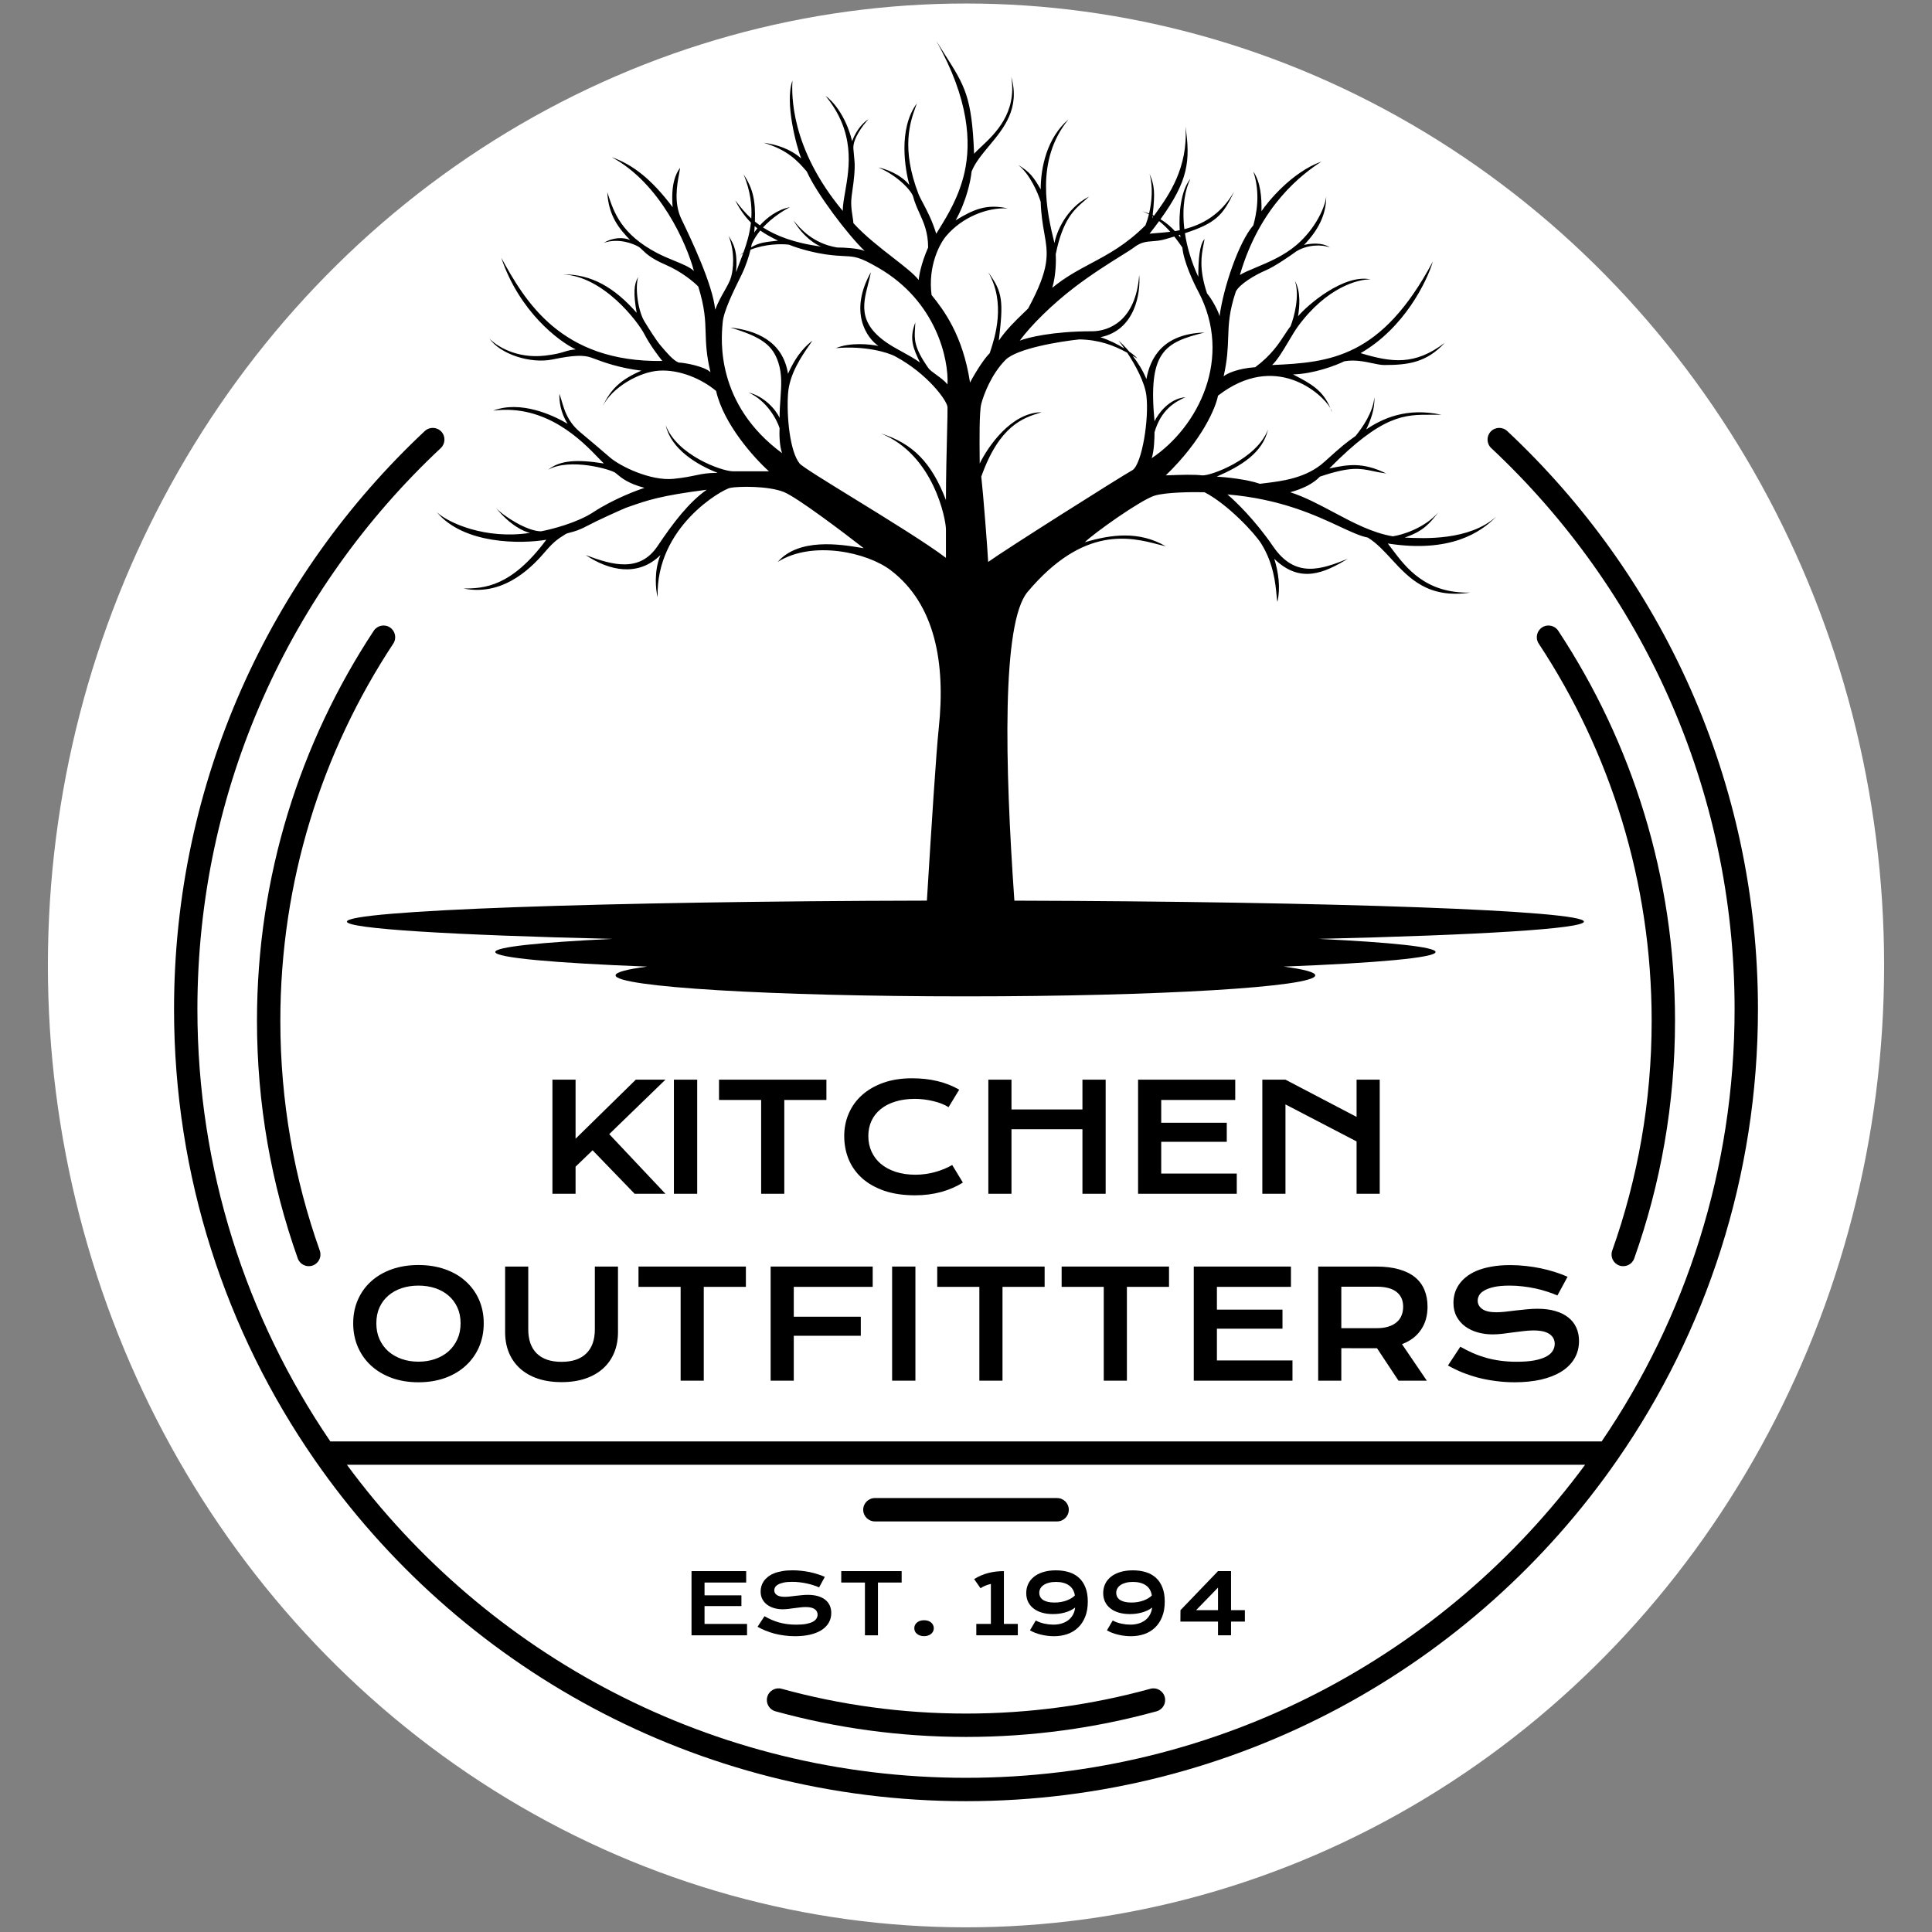
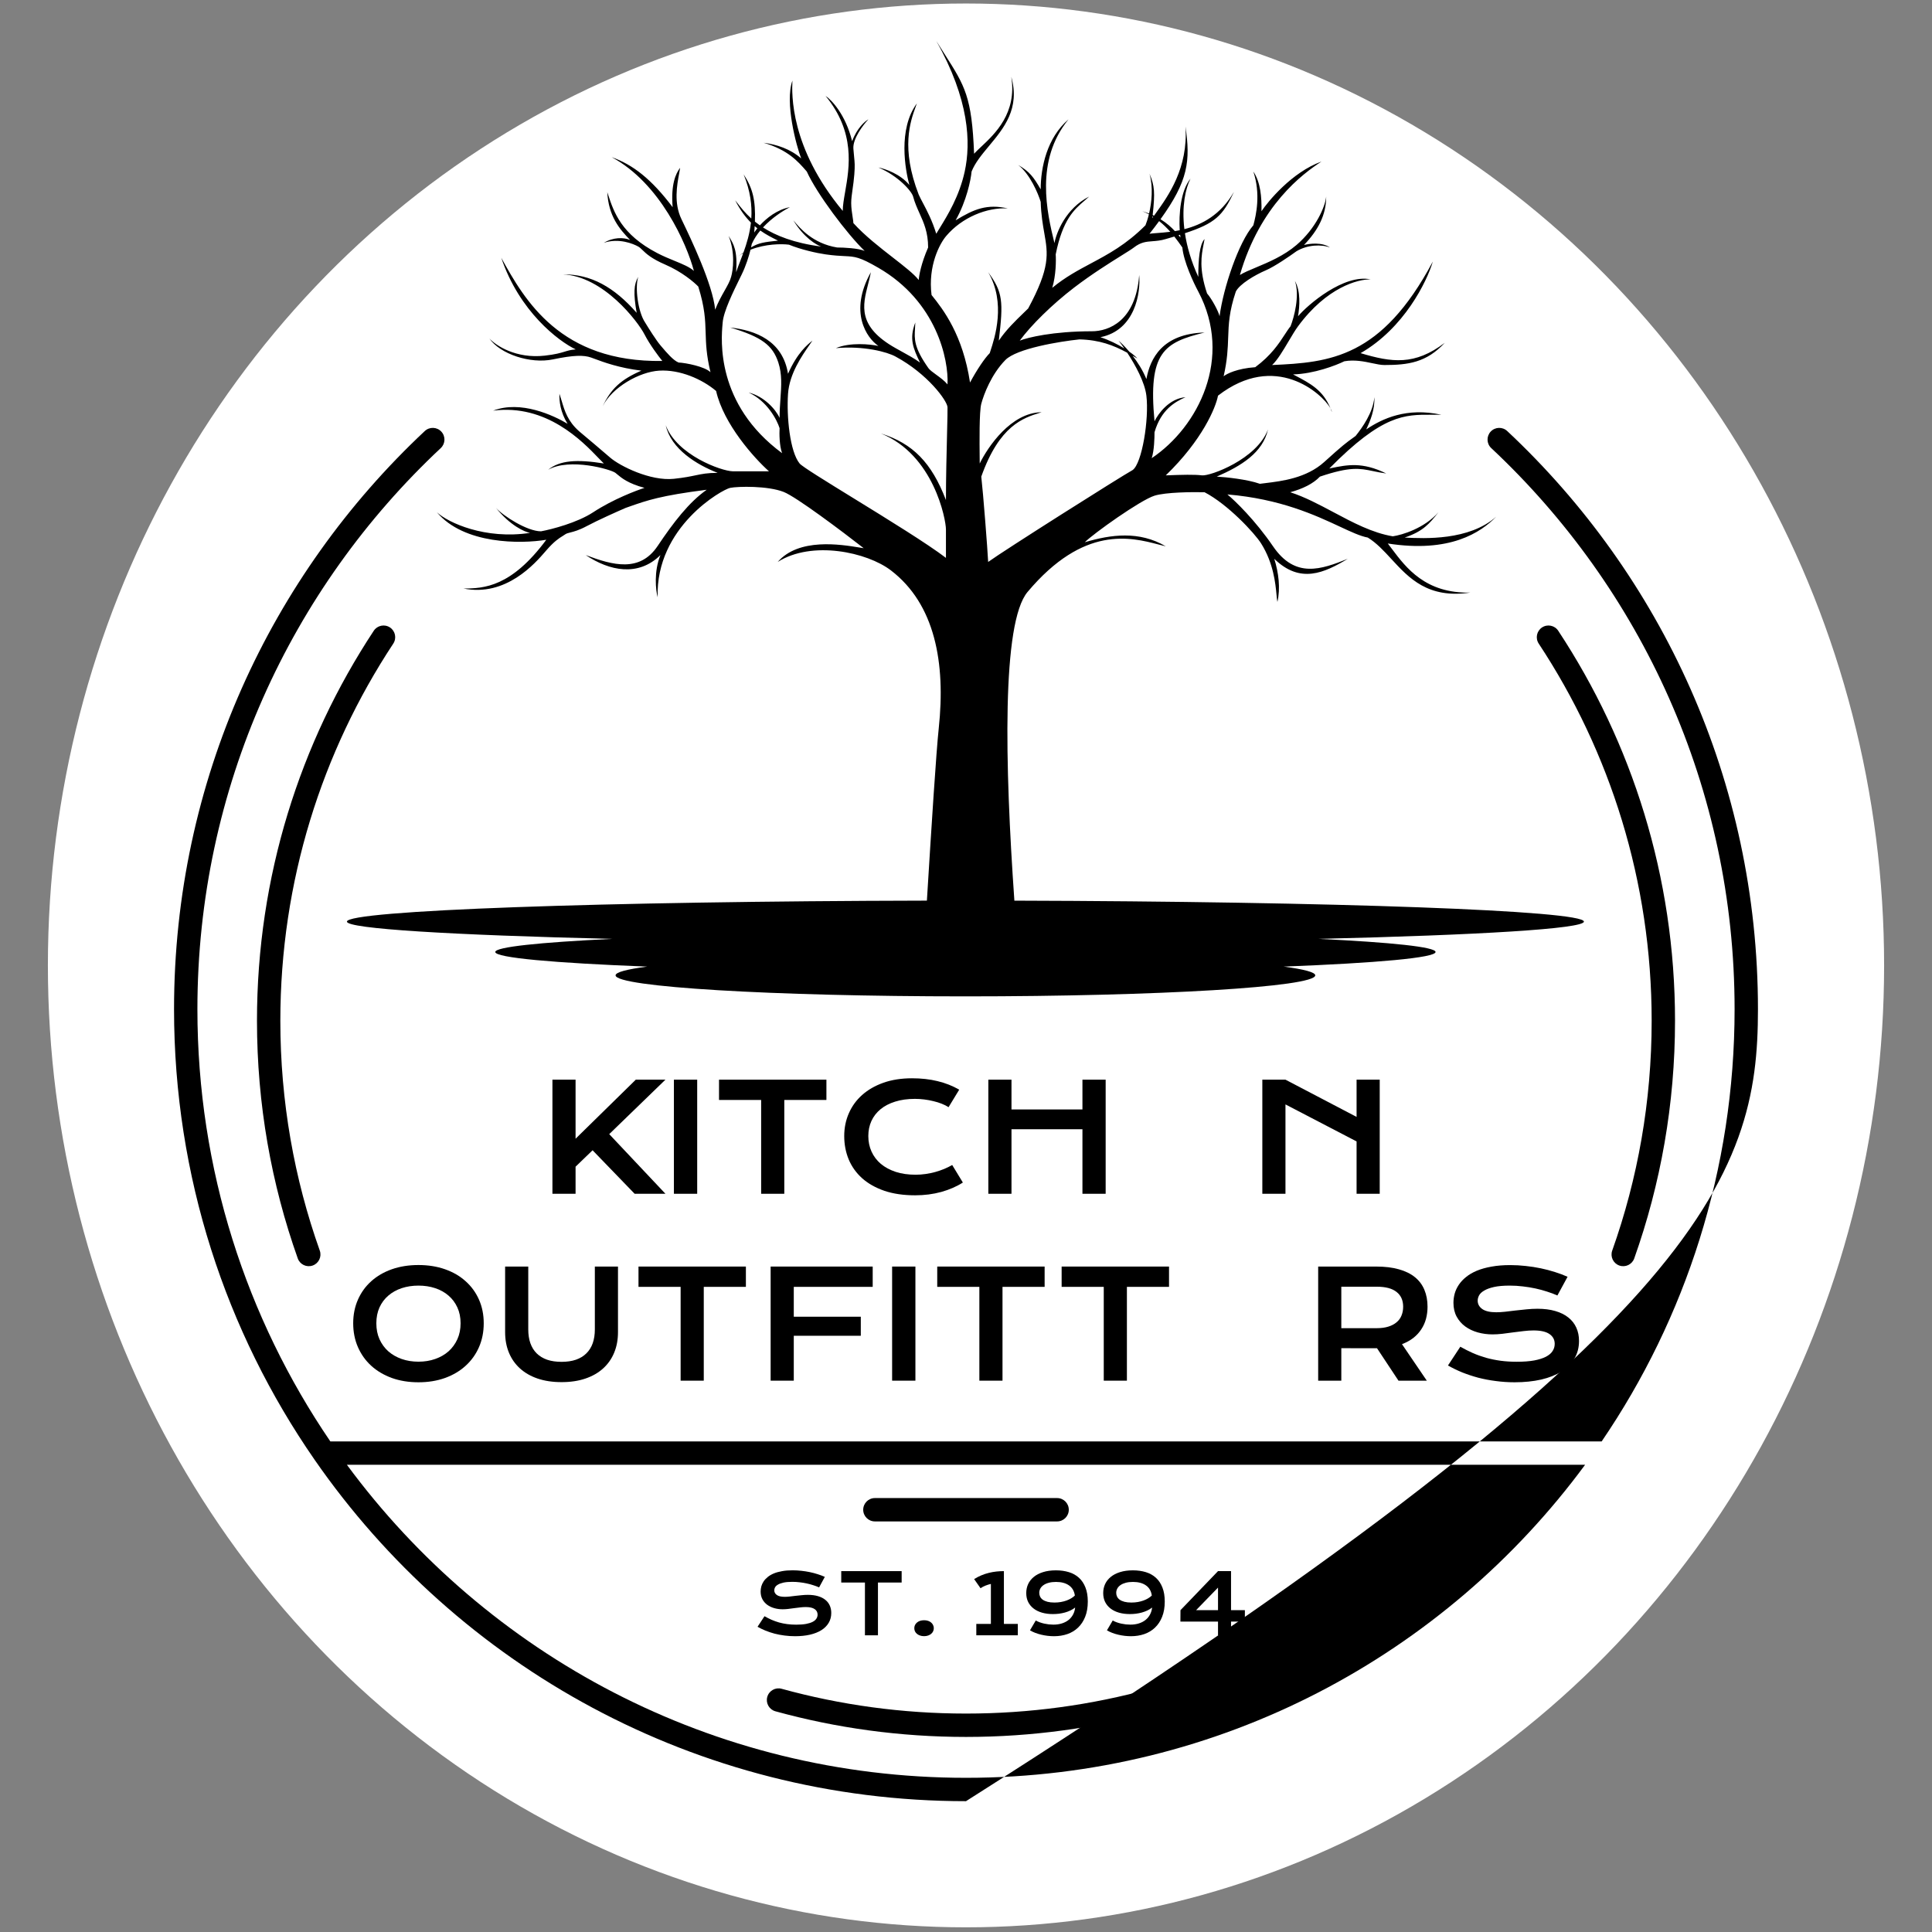
<svg xmlns="http://www.w3.org/2000/svg" fill="none" viewBox="0 0 1654 1654" height="1654" width="1654">
  <rect x="0" y="0" width="1654" height="1654" fill="#808080" stroke="none" />
  <ellipse fill="white" ry="823.5" rx="786" cy="826.5" cx="827" />
  <path fill="black" d="M868.419 771.056C1141.26 771.782 1356 779.539 1356 789C1356 795.12 1266.16 800.526 1128.86 803.779C1191.2 806.773 1229 810.7 1229 815C1229 819.951 1178.9 824.407 1098.95 827.514C1116.32 829.793 1126 832.329 1126 835C1126 844.941 991.909 853 826.5 853C661.091 853 527 844.941 527 835C527 832.329 536.682 829.793 554.053 827.514C474.1 824.407 424 819.951 424 815C424 810.7 461.803 806.773 524.138 803.779C386.843 800.526 297 795.12 297 789C297 779.435 516.448 771.613 793.521 771.034C797.589 704.864 801.503 643.759 803.672 623.446C809.653 567.422 800.461 517.21 762.714 488.31C742.368 472.732 695.259 462.441 665.801 481.085C683.931 460.271 719.766 466.121 735.568 468.7C737.035 468.94 738.33 469.151 739.421 469.31C721.128 455.038 681.81 425.424 670.888 421.143C657.234 415.791 631.802 416.326 625.109 417.664C618.419 419.001 561.277 450.903 563.001 511.323C561.395 505.168 559.63 489.326 565.413 475.197C546.405 493.929 521.776 488.845 501.43 475.197C524.72 484.028 547.739 490.183 563.001 467.437C576.646 447.1 589.827 429.973 605.033 419.27C565.57 424.294 553.956 428.376 538.726 433.728C537.734 434.076 536.727 434.43 535.697 434.79C528.468 437.912 511.71 445.387 502.501 450.311C495.545 454.03 491.228 455.111 488.251 455.856C486.301 456.344 484.926 456.689 483.761 457.536C483.148 457.981 482.465 458.404 481.692 458.883L481.689 458.884C478.746 460.706 474.48 463.345 467.698 471.183L467.137 471.834C458.069 482.338 433.185 511.166 396.755 503.83C414.424 503.83 437.715 502.492 467.698 462.085C446.103 465.742 397.13 466.153 374 438.536C383.638 447.522 415.495 462.085 453.777 456.198C449.137 455.395 436.805 449.99 424.597 434.79C430.825 441.748 451.368 454.86 463.147 454.86C472.339 453.165 494.148 447.528 507.855 438.536C524.988 427.297 545.066 419.804 551.759 417.664C537.76 413.932 532.098 409.184 528.393 406.077L528.39 406.075C527.845 405.618 527.343 405.197 526.862 404.819C523.114 401.876 487.777 391.707 469.305 402.143C479.21 394.115 493.666 393.045 516.957 396.791C515.741 395.637 514.242 394.075 512.465 392.224C498.59 377.768 467.752 345.637 422.188 351.567C445.746 342.469 473.856 355.581 485.903 362.807C479.745 352.905 478.674 343.272 478.942 337.117C479.645 339.176 480.255 341.217 480.86 343.243C483.479 352.015 486.022 360.534 495.808 369.229C501.876 374.313 515.672 385.927 522.311 391.707C530.61 398.932 556.846 412.044 576.924 409.904C585.781 408.959 591.044 407.859 595.515 406.923C601.18 405.739 605.576 404.819 614.403 404.819C596.467 397.862 574.514 384.482 569.963 364.145C579.601 389.566 617.348 403.214 627.253 403.481H658.308C645.904 392.421 619.49 363.181 613.065 334.709C601.018 324.54 582.01 316.245 564.341 317.315C547.338 318.345 524.136 331.519 515.971 347.773C523.003 332.964 531.362 325.016 549.082 317.315C530.03 315.021 516.488 309.972 509.133 307.229C507.911 306.773 506.858 306.381 505.981 306.076C499.823 303.935 491.257 303.935 473.32 307.681C454.045 311.707 428.077 303.132 418.975 289.752C424.508 295.818 441.731 307.253 466.36 304.47C475.668 303.419 479.839 302.142 483.328 301.074C486.161 300.207 488.544 299.478 492.863 299.118C478.05 292.072 444.568 266.525 429.148 220.712C449.226 257.106 479.745 310.357 567.019 309.019C563.806 305.095 556.257 295.051 551.759 286.274C546.137 275.302 516.689 236.501 481.887 234.895C505.981 234.627 525.791 245.866 545.066 267.809C542.122 251.218 542.657 243.191 546.405 237.036C543.451 245.866 546.137 267.007 552.295 276.105C555.15 280.833 561.771 291.358 565.412 295.64C565.648 295.917 565.888 296.2 566.132 296.488L566.214 296.584C570.668 301.836 576.398 308.592 580.939 310.357C587.097 310.625 603.427 313.836 608.246 318.653C604.683 303.794 604.39 294.175 604.107 284.884C603.774 273.93 603.454 263.43 597.805 245.331C594.236 241.585 583.617 232.594 569.696 226.599C557.54 221.365 553.092 217.045 550.055 214.095C548.744 212.823 547.696 211.805 546.405 211.079C542.122 208.67 529.807 203.586 516.957 207.868C524.988 203.051 533.823 203.051 539.445 205.459C530.342 196.093 520.973 185.122 519.902 164.517C520.127 165.193 520.353 165.878 520.582 166.573L520.59 166.599C525.523 181.565 531.796 200.596 562.735 216.699C567.781 219.325 572.853 221.402 577.505 223.308C584.453 226.155 590.465 228.618 594.057 231.952C587.9 208.76 565.198 156.81 523.65 134.546C541.854 140.969 557.649 153.278 575.853 177.362C574.247 157.827 578.53 148.461 582.278 143.645C582.073 145.04 581.772 146.656 581.437 148.45L581.437 148.452L581.436 148.455L581.436 148.456C579.589 158.362 576.728 173.713 583.349 187.53C583.531 187.911 583.725 188.315 583.929 188.739L584.089 189.073C591.234 203.956 610.196 243.454 612.262 265.134C614.7 258.77 617.672 253.517 620.264 248.936C622.795 244.463 624.962 240.632 625.915 237.036C627.61 231.327 629.556 216.324 623.773 201.981L623.953 202.273C628.153 209.091 631.518 214.553 630.198 233.022C631.195 230.073 632.382 226.987 633.629 223.745L633.629 223.743L633.631 223.738L633.635 223.73L633.636 223.727C634.498 221.484 635.39 219.166 636.267 216.767C634.732 217.632 633.239 218.588 631.804 219.642C633.52 218.348 635.066 217.197 636.484 216.169C639.253 208.527 641.842 200.066 642.882 190.581C638.18 185.868 633.583 179.748 629.395 171.475C630.042 172.268 630.723 173.137 631.454 174.069C634.311 177.715 637.922 182.322 643.189 187.08C643.924 175.948 642.417 163.444 636.623 149.264C644.479 161.274 646.951 171.49 646.275 189.72C647.601 190.794 649.019 191.868 650.539 192.933C656.206 186.743 665.326 179.389 676.244 177.362C670.36 180.391 660.915 186.388 653.205 194.72C664.071 201.696 679.681 208.042 703.015 211.079C699.178 209.83 688.184 203.586 679.189 188.601L679.343 188.786C684.753 195.276 695.72 208.436 716.668 211.882C722.29 211.882 734.872 212.471 740.227 214.825C725.235 200.375 699.267 165.855 690.7 146.856L690.312 146.409C683.162 138.198 674.528 128.282 653.756 122.237C664.733 123.575 676.78 127.589 685.882 135.617C681.866 125.18 671.693 87.984 678.386 68.985C677.85 80.224 676.244 126.251 721.487 180.573C721.487 176.005 722.444 170.508 723.531 164.265C727.219 143.08 732.403 113.307 706.763 82.097C712.028 85.576 723.95 98.207 729.518 120.899C733.587 109.767 740.494 103.773 743.439 102.167C738.888 106.984 729.947 118.758 730.589 127.321C730.814 130.313 731.038 132.532 731.228 134.403L731.228 134.406C731.716 139.227 731.971 141.746 731.392 149.264C731.024 154.049 730.431 158.215 729.896 161.969L729.896 161.97C729.265 166.403 728.715 170.261 728.715 173.883C728.715 177.981 729.418 182.481 729.963 185.967C730.308 188.173 730.589 189.972 730.589 191.009C740.379 201.802 753.266 211.822 764.461 220.526C774.084 228.007 782.457 234.517 786.54 239.712C786.719 236.144 788.575 225.583 794.572 211.882C794.572 198.935 790.895 190.776 787.208 182.593C785.179 178.091 783.147 173.581 781.722 168.263C780.503 163.714 769.139 150.656 752.006 143.377C757.628 144.447 770.799 148.943 778.509 158.362C775.029 145.518 768.604 110.73 784.934 88.519C784.639 89.367 784.314 90.264 783.97 91.216C779.306 104.09 771.085 126.789 786.54 166.658C787.479 168.769 788.738 171.155 790.17 173.868L790.174 173.876C793.642 180.446 798.123 188.937 801.532 200.108C802.412 198.616 803.429 196.966 804.541 195.161L804.543 195.158C811.211 184.336 821.305 167.954 825.894 146.856C831.248 122.237 829.909 85.308 801.532 35C804.119 39.149 806.506 42.892 808.709 46.347C826.115 73.642 832.024 82.908 833.925 131.603C835.514 129.838 837.605 127.877 839.963 125.665C851.907 114.463 870.701 96.837 865.782 65.774C873.386 92.917 859.443 109.659 846.721 124.937C840.629 132.252 834.817 139.231 831.783 146.856C831.159 153.813 827.554 171.903 818.13 188.601C833.925 178.967 844.901 174.418 862.838 178.432C844.854 177.362 823.484 186.192 810.099 201.981C804.566 208.397 794.304 227.494 797.516 252.557C807.689 265.134 824.287 286.809 830.445 327.484C836.334 316.512 843.027 306.611 847.31 302.33C847.49 301.756 847.714 301.075 847.97 300.294L847.973 300.284L847.974 300.282C851.549 289.393 861.453 259.229 845.972 233.022C858.554 250.148 859.09 257.909 855.074 291.626C861.332 282.351 869.504 274.466 875.943 268.253L875.944 268.252C877.493 266.758 878.941 265.36 880.239 264.063C899.171 228.891 897.175 217.505 894.021 199.512C892.76 192.317 891.314 184.065 890.947 172.813C888.716 165.498 881.738 148.943 871.672 141.236C881.31 146.856 884.79 151.405 890.947 162.109C890.947 143.377 896.301 117.955 914.773 102.167C885.861 137.49 896.301 181.911 902.726 208.135C904.333 199.037 912.525 178.325 932.442 168.263C931.126 169.504 929.751 170.687 928.341 171.899C919.718 179.319 909.78 187.869 903.797 217.769C904.154 222.853 904.065 235.698 900.852 246.402C911.969 237.237 922.89 231.408 934.013 225.469C948.873 217.537 964.095 209.411 980.63 192.882C981.545 190.635 982.627 187.367 983.581 183.444C981.784 182.475 979.908 181.599 977.953 180.841C979.999 181.44 981.923 182.102 983.732 182.81C985.95 173.387 987.368 160.423 984.11 148.729C988.47 158.983 988.899 164.816 986.809 184.107C987.206 184.287 987.596 184.468 987.98 184.652C988.51 183.909 989.064 183.137 989.639 182.337L989.641 182.335C1000.1 167.773 1017.31 143.824 1014.9 108.322C1019.2 137.744 1017.31 154.764 993.528 187.672C999.001 191.043 1002.93 194.724 1005.84 197.857C1007.19 197.636 1008.57 197.385 1009.97 197.097C1009.1 183.63 1010.73 163.058 1019.18 153.01C1014.88 161.44 1011.6 176.608 1013.95 196.182C1028.69 192.437 1044.98 184.137 1056.39 164.25C1046.91 184.787 1040.09 191.239 1014.42 199.659C1016.12 210.914 1019.66 223.51 1025.87 237.036C1025.87 222.051 1026.94 209.206 1031.23 204.657C1030.99 206.158 1030.69 207.688 1030.37 209.286C1028.56 218.514 1026.29 230.006 1033.37 251.219C1037.38 255.768 1043.27 266.739 1044.08 270.753C1047.29 246.402 1060.41 207.333 1072.99 192.882C1075.4 184.052 1079.41 166.123 1072.99 146.856C1079.15 155.954 1080.22 168.799 1079.95 180.841C1085.3 172.813 1105.92 147.391 1131.35 138.293C1115.29 148.729 1078.88 175.489 1061.48 235.43C1064.9 233.305 1069.75 231.276 1075.33 228.946C1085.9 224.527 1099.07 219.027 1109.93 209.741C1126.53 195.558 1134.56 176.827 1135.37 168.263C1135.37 184.052 1128.41 197.164 1116.36 209.741C1121 208.492 1131.94 207.172 1138.58 211.882C1131.35 209.034 1119.3 209.473 1109.93 215.093C1104.31 219.196 1091.19 228.205 1083.7 231.416C1074.33 235.43 1061.21 243.191 1058 249.613C1052.23 266.771 1051.85 277.47 1051.45 288.94C1051.13 298.222 1050.79 308.009 1047.56 322.132C1050.15 319.991 1059.18 315.442 1074.6 314.372C1088.34 304.169 1094.88 294.11 1099.82 286.516L1099.82 286.515C1101.62 283.752 1103.2 281.315 1104.85 279.316C1107.88 271.645 1112.88 253.145 1108.6 240.515C1113.68 249.613 1112.61 262.19 1111.27 270.753C1119.57 260.852 1150.63 234.36 1173.38 239.177C1162.67 238.963 1135.9 245.867 1111.27 279.316C1108.83 282.628 1106.09 287.249 1103.24 292.071L1103.24 292.074L1103.23 292.075C1098.56 299.959 1093.57 308.381 1089.05 312.498C1138.58 310.357 1182.75 306.344 1226.65 223.924C1221.57 241.139 1202.08 280.922 1164.81 302.33C1191.58 310.357 1211.13 313.034 1236.83 293.499C1221.3 310.357 1205.51 312.498 1185.16 312.498C1182.14 312.498 1178.62 311.753 1174.69 310.922C1167.84 309.47 1159.74 307.756 1150.89 309.287C1143.66 312.855 1124.76 320.098 1106.99 320.526L1108.24 321.185C1121.97 328.396 1132.55 333.954 1138.97 349.431C1131.6 336.715 1091.74 300.84 1042.74 338.723C1040.86 348.892 1029.3 376.775 998.031 406.96C1012.49 406.425 1022.39 406.157 1029.09 406.96C1035.78 407.763 1075.93 393.313 1085.57 367.623C1081.02 387.693 1062.55 398.932 1041.67 408.031C1049.43 408.477 1067.69 410.332 1078.61 414.185C1080.07 413.989 1081.64 413.798 1083.31 413.597L1083.32 413.595L1083.33 413.594C1097.53 411.873 1118.43 409.34 1133.76 395.454C1149.5 381.192 1152.36 379.131 1158.75 374.531C1159.12 374.261 1159.51 373.983 1159.91 373.693C1160.11 373.546 1160.32 373.396 1160.53 373.243C1166.15 366.285 1175.52 353.173 1176.59 340.061C1177.13 350.497 1173.11 360.398 1169.63 367.623C1183.55 358.258 1204.17 348.624 1233.88 355.046C1231.04 355.102 1228.3 355.085 1225.61 355.069C1202.53 354.927 1183.61 354.81 1138.04 401.073C1138.54 400.972 1139.03 400.871 1139.52 400.771C1153.41 397.926 1166.34 395.276 1186.77 405.355C1182.4 404.764 1178.82 404.017 1175.54 403.333C1163.96 400.915 1156.09 399.271 1130.01 408.031C1124.12 414.185 1115.29 418.467 1104.58 421.411C1117.02 425.405 1129.27 431.93 1141.6 438.495C1158.17 447.324 1174.88 456.226 1192.39 459.142C1200.42 457.982 1219.48 452.238 1231.47 438.537C1223.71 448.438 1218.36 454.86 1202.56 460.212L1202.99 460.234C1219.31 461.051 1257.65 462.971 1281 442.283C1267.61 455.931 1241.38 473.592 1188.1 465.296C1189.25 466.76 1190.42 468.322 1191.64 469.951L1191.65 469.955L1191.66 469.971L1191.66 469.978L1191.67 469.983L1191.67 469.986C1203.65 485.933 1220.43 508.28 1258.78 507.309C1222.63 512.739 1206.27 494.984 1191.18 478.604C1184.7 471.572 1178.45 464.794 1170.97 460.212C1164.56 459.015 1156.77 455.386 1146.98 450.818C1126.12 441.091 1096.13 427.107 1050.77 423.284C1057.46 428.814 1074.65 445.441 1089.86 467.705C1108.86 495.535 1131.08 487.507 1153.84 478.409C1133.76 490.451 1113.15 500.084 1090.93 478.409C1094.67 490.451 1096.28 503.563 1093.6 515.337C1093.3 513.962 1093.1 511.884 1092.85 509.258C1091.92 499.496 1090.27 482.167 1079.68 465.296C1073.99 456.23 1050.98 431.655 1031.23 421.411C1020.96 421.143 998.031 421.357 988.393 424.354C976.346 428.1 936.19 456.733 928.694 464.226C951.182 457.536 975.276 454.325 998.031 467.705C996.084 467.259 993.976 466.71 991.713 466.12C968.146 459.979 927.851 449.479 879.703 506.774C857.519 533.173 860.231 654.255 868.419 771.056ZM642.516 213.795C641.131 219.36 638.638 227.498 635.017 234.895C634.615 235.716 634.199 236.563 633.773 237.43L633.747 237.483C627.649 249.896 619.436 266.614 618.687 276.105C618.657 276.477 618.619 276.912 618.575 277.409L618.575 277.41C617.424 290.501 612.551 345.938 669.551 387.961C667.195 381.539 667.142 371.013 667.41 366.553C665.179 359.417 656.755 343.326 640.906 336.047C654.024 339.258 663.932 350.23 667.41 357.722C667.41 351.929 667.79 346.516 668.152 341.353V341.352L668.152 341.35C668.928 330.296 669.623 320.389 666.339 310.357C661.52 295.64 652.145 288.415 625.109 280.387C646.796 282.795 670.087 291.626 674.638 319.991C682.598 301.955 691.347 294.961 695.412 291.712L695.519 291.626C694.784 292.728 693.929 293.959 692.991 295.307L692.988 295.312C686.411 304.773 675.809 320.022 674.638 337.117C673.299 356.652 676.244 386.623 684.543 396.791C686.722 399.462 706.697 411.758 730.576 426.457L730.576 426.458C759.496 444.26 794.141 465.587 809.831 477.606V453.255C809.831 444.691 799.391 389.299 754.148 371.102C781.454 379.665 797.516 395.989 809.831 428.1C809.831 409.185 810.379 387.166 810.782 371.003L810.782 370.992L810.782 370.989L810.782 370.986L810.782 370.982V370.98C811.069 359.487 811.281 350.959 811.17 348.624C810.902 343.005 794.036 319.991 766.73 305.273C759.502 301.259 739.424 295.907 715.597 298.048C727.805 292.91 744.956 294.659 752.006 296.175C741.922 289.307 726.52 267.06 745.581 233.022C744.946 236.447 744.065 239.865 743.184 243.279L743.183 243.281C738.489 261.477 733.821 279.573 766.73 298.048C768.111 298.848 769.789 299.765 771.633 300.775L771.635 300.775L771.636 300.776C776.584 303.483 782.737 306.849 787.611 310.357C781.722 298.048 778.241 290.02 783.596 276.105C783.556 277.906 783.45 279.575 783.348 281.182C782.768 290.317 782.317 297.423 794.839 315.174C795.972 316.779 798.567 318.67 801.481 320.792C804.882 323.269 808.719 326.063 811.17 329.089C812.241 307.86 801.907 258.176 752.006 229.276C735.742 219.857 732.01 219.677 722.944 219.242C719.027 219.054 714.113 218.819 706.763 217.769C699.267 216.699 685.935 213.755 675.441 209.473C668.901 208.648 655.147 208.778 642.516 213.795ZM924.143 290.555C941.375 290.986 953.235 295.575 965.021 301.951C972.061 312.607 980.05 327.203 981.433 338.723C983.842 358.793 977.685 396.791 969.654 402.411C959.481 408.031 859.625 471.184 845.972 481.085C845.437 470.113 841.689 421.946 840.082 408.031C855.662 364.167 876.027 357.813 890.428 353.319L891.173 353.087C891.367 353.026 891.559 352.966 891.75 352.906C865.515 353.173 845.704 382.609 838.744 396.791C838.744 395.655 838.724 393.81 838.699 391.476L838.699 391.466C838.564 378.96 838.278 352.444 840.082 345.68C842.224 337.653 848.649 320.526 860.696 308.217C870.333 298.369 907.01 292.339 924.143 290.555ZM998.031 204.657C993.618 205.99 989.993 206.262 986.656 206.512C981.288 206.915 976.668 207.261 970.725 211.882C968.955 213.258 965.185 215.611 960.098 218.786C950.003 225.087 934.722 234.626 919.592 246.188C900.819 260.535 882.45 278.682 873.011 291.626C879.703 288.95 901.441 283.598 934.852 283.598C949.04 283.598 972.331 275.035 975.276 235.43C976.614 250.683 971.849 282.688 942.08 288.682C949.768 291.2 956.931 294.833 962.529 298.281C960.698 295.658 959.006 293.392 957.607 291.626C959.809 293.497 963.18 296.789 966.817 301.09C970.262 303.496 972.687 305.602 973.669 306.879C972.294 306.069 970.934 305.274 969.582 304.499C973.97 310.144 978.415 317.051 981.433 324.54C984.646 306.879 995.086 285.739 1031.23 284.668C996.425 293.231 982.772 301.527 988.393 360.666C991.427 354.244 1000.98 341.131 1014.9 340.061C1005.79 344.075 994.015 350.765 988.393 370.032C988.393 374.849 988.126 385.82 985.984 392.242C1025.87 365.483 1055.86 306.344 1025.87 249.613C1021.77 242.029 1013.29 223.865 1012.22 211.882C1012.02 211.593 1011.8 211.289 1011.58 210.97L1011.55 210.932C1009.97 208.678 1007.9 205.722 1005.33 202.503C1003.02 203.197 1000.59 203.912 998.031 204.657ZM990.784 199.495L990.782 199.495C988.222 199.69 985.968 199.862 984.11 200.108C987.101 196.309 989.843 192.713 992.352 189.288C995.971 192.179 999.15 195.341 1001.9 198.432C997.818 198.958 994.051 199.246 990.784 199.495ZM650.893 197.357C647.982 200.869 645.433 204.743 643.584 208.938C643.446 209.701 643.249 210.668 642.993 211.797C649.693 207.815 654.251 207.287 666.071 205.995C665.813 205.866 665.553 205.736 665.292 205.606C660.809 203.369 655.889 200.914 650.893 197.357ZM648.359 195.457C647.275 196.79 646.39 198.01 645.725 199.037C645.871 197.143 645.994 195.326 646.093 193.58C646.848 194.236 647.603 194.86 648.359 195.457ZM986.519 186.728C986.657 186.529 986.797 186.328 986.94 186.124L987.079 185.926C987.147 185.829 987.215 185.732 987.284 185.634C987.085 185.506 986.885 185.378 986.684 185.252C986.631 185.736 986.576 186.227 986.519 186.728ZM1010.61 203.319C1010.12 202.764 1009.57 202.116 1008.96 201.396C1009.41 201.255 1009.86 201.116 1010.31 200.977C1010.4 201.803 1010.5 202.586 1010.61 203.319Z" clip-rule="evenodd" fill-rule="evenodd" />
  <path fill="black" d="M1140.18 352.638C1140.18 351.928 1139.77 350.817 1138.97 349.431C1139.39 350.455 1139.8 351.523 1140.18 352.638Z" />
  <path fill="black" d="M515.083 349.694C515.377 349.041 515.673 348.401 515.971 347.773C515.652 348.409 515.355 349.05 515.083 349.694Z" />
  <path fill="black" d="M1010.62 1378.48L1042.75 1345.05H1053.9V1378.48H1065.75V1388.26H1053.9V1400H1042.75V1388.26H1010.55L1010.62 1378.48ZM1042.75 1378.48V1359.15L1023.98 1378.48H1042.75Z" clip-rule="evenodd" fill-rule="evenodd" />
  <path fill="black" d="M955.988 1388.86C954.746 1388.41 953.621 1387.89 952.613 1387.31L947.656 1395.75C949.039 1396.57 950.562 1397.29 952.227 1397.93C953.914 1398.56 955.66 1399.09 957.465 1399.51C959.27 1399.93 961.086 1400.25 962.914 1400.46C964.766 1400.67 966.547 1400.77 968.258 1400.77C972.336 1400.77 976.133 1400.16 979.648 1398.95C983.164 1397.73 986.211 1395.89 988.789 1393.43C991.391 1390.96 993.43 1387.88 994.906 1384.18C996.406 1380.45 997.156 1376.09 997.156 1371.1C997.156 1366.44 996.488 1362.43 995.152 1359.08C993.84 1355.7 991.988 1352.93 989.598 1350.75C987.207 1348.57 984.336 1346.96 980.984 1345.93C977.633 1344.9 973.93 1344.38 969.875 1344.38C965.703 1344.38 962.035 1344.89 958.871 1345.89C955.707 1346.88 953.059 1348.25 950.926 1350.01C948.793 1351.74 947.176 1353.79 946.074 1356.16C944.996 1358.53 944.457 1361.09 944.457 1363.86C944.457 1366.67 944.996 1369.19 946.074 1371.42C947.176 1373.62 948.723 1375.5 950.715 1377.04C952.707 1378.59 955.098 1379.77 957.887 1380.59C960.699 1381.41 963.816 1381.82 967.238 1381.82C968.996 1381.82 970.742 1381.72 972.477 1381.51C974.234 1381.27 975.934 1380.93 977.574 1380.49C979.238 1380.02 980.809 1379.43 982.285 1378.73C983.762 1378.03 985.109 1377.2 986.328 1376.23C986.094 1378.41 985.496 1380.41 984.535 1382.21C983.598 1383.99 982.332 1385.53 980.738 1386.82C979.145 1388.11 977.246 1389.1 975.043 1389.8C972.863 1390.51 970.414 1390.86 967.695 1390.86C966.477 1390.86 965.188 1390.79 963.828 1390.65C962.492 1390.48 961.156 1390.26 959.82 1389.98C958.508 1389.68 957.23 1389.3 955.988 1388.86ZM956.34 1366.92C955.848 1365.91 955.602 1364.83 955.602 1363.68C955.602 1362.32 955.918 1361.07 956.551 1359.92C957.184 1358.77 958.109 1357.79 959.328 1356.97C960.547 1356.12 962.047 1355.47 963.828 1355C965.609 1354.53 967.648 1354.3 969.945 1354.3C974.516 1354.3 978.207 1355.28 981.02 1357.25C983.832 1359.2 985.52 1362.09 986.082 1365.93C985.215 1366.8 984.172 1367.6 982.953 1368.32C981.758 1369.05 980.422 1369.68 978.945 1370.22C977.469 1370.76 975.863 1371.18 974.129 1371.49C972.395 1371.79 970.555 1371.95 968.609 1371.95C966.289 1371.95 964.309 1371.73 962.668 1371.31C961.027 1370.87 959.68 1370.28 958.625 1369.55C957.594 1368.8 956.832 1367.93 956.34 1366.92Z" clip-rule="evenodd" fill-rule="evenodd" />
  <path fill="black" d="M886.73 1387.31C887.738 1387.89 888.863 1388.41 890.105 1388.86C891.348 1389.3 892.625 1389.68 893.938 1389.98C895.273 1390.26 896.609 1390.48 897.945 1390.65C899.305 1390.79 900.594 1390.86 901.812 1390.86C904.531 1390.86 906.98 1390.51 909.16 1389.8C911.363 1389.1 913.262 1388.11 914.855 1386.82C916.449 1385.53 917.715 1383.99 918.652 1382.21C919.613 1380.41 920.211 1378.41 920.445 1376.23C919.227 1377.2 917.879 1378.03 916.402 1378.73C914.926 1379.43 913.355 1380.02 911.691 1380.49C910.051 1380.93 908.352 1381.27 906.594 1381.51C904.859 1381.72 903.113 1381.82 901.355 1381.82C897.934 1381.82 894.816 1381.41 892.004 1380.59C889.215 1379.77 886.824 1378.59 884.832 1377.04C882.84 1375.5 881.293 1373.62 880.191 1371.42C879.113 1369.19 878.574 1366.67 878.574 1363.86C878.574 1361.09 879.113 1358.53 880.191 1356.16C881.293 1353.79 882.91 1351.74 885.043 1350.01C887.176 1348.25 889.824 1346.88 892.988 1345.89C896.152 1344.89 899.82 1344.38 903.992 1344.38C908.047 1344.38 911.75 1344.9 915.102 1345.93C918.453 1346.96 921.324 1348.57 923.715 1350.75C926.105 1352.93 927.957 1355.7 929.27 1359.08C930.605 1362.43 931.273 1366.44 931.273 1371.1C931.273 1376.09 930.523 1380.45 929.023 1384.18C927.547 1387.88 925.508 1390.96 922.906 1393.43C920.328 1395.89 917.281 1397.73 913.766 1398.95C910.25 1400.16 906.453 1400.77 902.375 1400.77C900.664 1400.77 898.883 1400.67 897.031 1400.46C895.203 1400.25 893.387 1399.93 891.582 1399.51C889.777 1399.09 888.031 1398.56 886.344 1397.93C884.68 1397.29 883.156 1396.57 881.773 1395.75L886.73 1387.31ZM889.719 1363.68C889.719 1364.83 889.965 1365.91 890.457 1366.92C890.949 1367.93 891.711 1368.8 892.742 1369.55C893.797 1370.28 895.145 1370.87 896.785 1371.31C898.426 1371.73 900.406 1371.95 902.727 1371.95C904.672 1371.95 906.512 1371.79 908.246 1371.49C909.98 1371.18 911.586 1370.76 913.062 1370.22C914.539 1369.68 915.875 1369.05 917.07 1368.32C918.289 1367.6 919.332 1366.8 920.199 1365.93C919.637 1362.09 917.949 1359.2 915.137 1357.25C912.324 1355.28 908.633 1354.3 904.062 1354.3C901.766 1354.3 899.727 1354.53 897.945 1355C896.164 1355.47 894.664 1356.12 893.445 1356.97C892.227 1357.79 891.301 1358.77 890.668 1359.92C890.035 1361.07 889.719 1362.32 889.719 1363.68Z" clip-rule="evenodd" fill-rule="evenodd" />
  <path fill="black" d="M848.305 1390.23H835.824V1400H871.367V1390.23H859.449V1345.12H859.414L859.449 1345.05C857.293 1345.05 855.125 1345.17 852.945 1345.4C850.789 1345.64 848.633 1346.02 846.477 1346.56C844.344 1347.08 842.223 1347.78 840.113 1348.67C838.027 1349.54 835.977 1350.61 833.961 1351.87L839.445 1359.71C840.688 1358.84 842.059 1358.11 843.559 1357.5C845.082 1356.89 846.664 1356.39 848.305 1356.02V1390.23Z" />
  <path fill="black" d="M782.738 1393.92C782.738 1392.98 782.926 1392.1 783.301 1391.28C783.699 1390.44 784.262 1389.71 784.988 1389.1C785.715 1388.47 786.594 1387.98 787.625 1387.62C788.656 1387.27 789.816 1387.1 791.105 1387.1C792.395 1387.1 793.555 1387.27 794.586 1387.62C795.617 1387.98 796.484 1388.47 797.188 1389.1C797.914 1389.71 798.465 1390.44 798.84 1391.28C799.238 1392.1 799.438 1392.98 799.438 1393.92C799.438 1394.86 799.238 1395.75 798.84 1396.59C798.465 1397.41 797.914 1398.12 797.188 1398.73C796.484 1399.34 795.617 1399.82 794.586 1400.18C793.555 1400.55 792.395 1400.74 791.105 1400.74C789.816 1400.74 788.656 1400.55 787.625 1400.18C786.594 1399.82 785.715 1399.34 784.988 1398.73C784.262 1398.12 783.699 1397.41 783.301 1396.59C782.926 1395.75 782.738 1394.86 782.738 1393.92Z" />
  <path fill="black" d="M720.195 1354.82H740.48V1400H751.625V1354.82H771.91V1345.05H720.195V1354.82Z" />
  <path fill="black" d="M654.488 1383.65C656.48 1384.78 658.496 1385.8 660.535 1386.71C662.598 1387.6 664.73 1388.36 666.934 1389C669.137 1389.61 671.445 1390.07 673.859 1390.4C676.297 1390.73 678.887 1390.89 681.629 1390.89C684.934 1390.89 687.746 1390.68 690.066 1390.26C692.387 1389.82 694.273 1389.22 695.727 1388.47C697.203 1387.7 698.27 1386.78 698.926 1385.73C699.605 1384.67 699.945 1383.52 699.945 1382.28C699.945 1380.29 699.113 1378.72 697.449 1377.57C695.785 1376.4 693.219 1375.81 689.75 1375.81C688.227 1375.81 686.621 1375.92 684.934 1376.13C683.246 1376.32 681.535 1376.53 679.801 1376.76C678.09 1377 676.391 1377.22 674.703 1377.43C673.039 1377.62 671.469 1377.71 669.992 1377.71C667.531 1377.71 665.164 1377.39 662.891 1376.76C660.641 1376.13 658.637 1375.18 656.879 1373.91C655.145 1372.65 653.762 1371.07 652.73 1369.17C651.699 1367.27 651.184 1365.05 651.184 1362.52C651.184 1361.02 651.383 1359.54 651.781 1358.06C652.203 1356.58 652.859 1355.18 653.75 1353.84C654.664 1352.48 655.836 1351.23 657.266 1350.08C658.695 1348.91 660.418 1347.9 662.434 1347.05C664.473 1346.21 666.816 1345.55 669.465 1345.09C672.137 1344.59 675.172 1344.35 678.57 1344.35C681.031 1344.35 683.504 1344.49 685.988 1344.77C688.473 1345.03 690.887 1345.4 693.23 1345.89C695.598 1346.39 697.871 1346.98 700.051 1347.69C702.23 1348.37 704.258 1349.13 706.133 1349.97L701.246 1358.97C699.699 1358.29 698.035 1357.67 696.254 1357.11C694.473 1356.52 692.609 1356.02 690.664 1355.6C688.719 1355.18 686.703 1354.85 684.617 1354.61C682.555 1354.36 680.445 1354.23 678.289 1354.23C675.219 1354.23 672.688 1354.45 670.695 1354.89C668.727 1355.34 667.156 1355.91 665.984 1356.62C664.812 1357.3 663.992 1358.07 663.523 1358.94C663.078 1359.78 662.855 1360.62 662.855 1361.47C662.855 1363.11 663.594 1364.46 665.07 1365.51C666.547 1366.54 668.797 1367.06 671.82 1367.06C673.039 1367.06 674.434 1366.98 676.004 1366.81C677.598 1366.62 679.262 1366.43 680.996 1366.21C682.754 1366 684.535 1365.82 686.34 1365.65C688.168 1365.46 689.938 1365.37 691.648 1365.37C694.883 1365.37 697.742 1365.73 700.227 1366.46C702.734 1367.19 704.832 1368.23 706.52 1369.59C708.207 1370.93 709.484 1372.55 710.352 1374.48C711.219 1376.38 711.652 1378.51 711.652 1380.88C711.652 1384.04 710.914 1386.86 709.438 1389.35C707.984 1391.81 705.898 1393.89 703.18 1395.61C700.484 1397.29 697.227 1398.58 693.406 1399.47C689.586 1400.34 685.332 1400.77 680.645 1400.77C677.551 1400.77 674.527 1400.57 671.574 1400.18C668.621 1399.8 665.785 1399.26 663.066 1398.56C660.371 1397.83 657.793 1396.98 655.332 1395.99C652.895 1394.98 650.633 1393.88 648.547 1392.69L654.488 1383.65Z" />
-   <path fill="black" d="M638.809 1345.05H592.016V1400H639.547V1390.26H603.16V1374.97H634.73V1365.79H603.16V1354.82H638.809V1345.05Z" />
  <path fill="black" d="M656.859 1452.77C658.325 1447.44 663.829 1444.31 669.154 1445.78C719.406 1459.61 772.333 1467 827.001 1467C881.668 1467 934.595 1459.61 984.847 1445.78C990.172 1444.31 995.677 1447.44 997.142 1452.77C998.608 1458.09 995.479 1463.6 990.154 1465.06C938.19 1479.36 883.478 1487 827.001 1487C770.523 1487 715.812 1479.36 663.847 1465.06C658.522 1463.6 655.394 1458.09 656.859 1452.77Z" />
  <path fill="black" d="M739 1292.5C739 1286.98 743.477 1282.5 749 1282.5H905C910.523 1282.5 915 1286.98 915 1292.5C915 1298.02 910.523 1302.5 905 1302.5H749C743.477 1302.5 739 1298.02 739 1292.5Z" />
-   <path fill="black" d="M377.335 383.616C381.367 379.841 381.574 373.512 377.799 369.481C374.024 365.45 367.696 365.242 363.665 369.017C231.567 492.719 149 668.725 149 864C149 1007.28 193.454 1140.2 269.322 1249.69C391.691 1426.3 595.833 1542 827 1542C1058.17 1542 1262.31 1426.3 1384.68 1249.69C1460.55 1140.2 1505 1007.28 1505 864C1505 668.725 1422.43 492.719 1290.34 369.017C1286.3 365.242 1279.98 365.45 1276.2 369.481C1272.43 373.512 1272.63 379.841 1276.66 383.616C1404.89 503.695 1485 674.484 1485 864C1485 1001.2 1443.02 1128.57 1371.2 1234H282.804C210.983 1128.57 169 1001.2 169 864C169 674.484 249.107 503.695 377.335 383.616ZM827 1522C609.589 1522 416.802 1416.57 296.979 1254H1357.02C1237.2 1416.57 1044.41 1522 827 1522Z" clip-rule="evenodd" fill-rule="evenodd" />
+   <path fill="black" d="M377.335 383.616C381.367 379.841 381.574 373.512 377.799 369.481C374.024 365.45 367.696 365.242 363.665 369.017C231.567 492.719 149 668.725 149 864C149 1007.28 193.454 1140.2 269.322 1249.69C391.691 1426.3 595.833 1542 827 1542C1460.55 1140.2 1505 1007.28 1505 864C1505 668.725 1422.43 492.719 1290.34 369.017C1286.3 365.242 1279.98 365.45 1276.2 369.481C1272.43 373.512 1272.63 379.841 1276.66 383.616C1404.89 503.695 1485 674.484 1485 864C1485 1001.2 1443.02 1128.57 1371.2 1234H282.804C210.983 1128.57 169 1001.2 169 864C169 674.484 249.107 503.695 377.335 383.616ZM827 1522C609.589 1522 416.802 1416.57 296.979 1254H1357.02C1237.2 1416.57 1044.41 1522 827 1522Z" clip-rule="evenodd" fill-rule="evenodd" />
  <path fill="black" d="M722.75 972.562C722.75 965.604 724.062 959.125 726.688 953.125C729.312 947.083 733.104 941.854 738.062 937.438C743.062 932.979 749.146 929.479 756.312 926.938C763.521 924.396 771.667 923.125 780.75 923.125C788.708 923.125 796 923.938 802.625 925.562C809.292 927.146 815.479 929.583 821.188 932.875L812.062 947.875C810.354 946.75 808.375 945.75 806.125 944.875C803.917 944 801.542 943.271 799 942.688C796.5 942.062 793.896 941.583 791.188 941.25C788.521 940.917 785.875 940.75 783.25 940.75C776.917 940.75 771.271 941.542 766.312 943.125C761.354 944.667 757.167 946.854 753.75 949.688C750.375 952.479 747.792 955.833 746 959.75C744.25 963.625 743.375 967.896 743.375 972.562C743.375 977.396 744.292 981.833 746.125 985.875C747.958 989.917 750.604 993.417 754.062 996.375C757.562 999.292 761.812 1001.58 766.812 1003.25C771.854 1004.88 777.542 1005.69 783.875 1005.69C786.75 1005.69 789.604 1005.48 792.438 1005.06C795.271 1004.65 798 1004.08 800.625 1003.38C803.292 1002.62 805.854 1001.75 808.312 1000.75C810.771 999.708 813.062 998.583 815.188 997.375L824.312 1012.38C818.979 1015.79 812.812 1018.48 805.812 1020.44C798.812 1022.35 791.375 1023.31 783.5 1023.31C773.458 1023.31 764.646 1022.02 757.062 1019.44C749.479 1016.81 743.146 1013.23 738.062 1008.69C732.979 1004.1 729.146 998.729 726.562 992.562C724.021 986.354 722.75 979.688 722.75 972.562Z" />
  <path fill="black" d="M1100.5 924.312H1080.69V1022H1100.5V945.5L1161.38 977.188V1022H1181.19V924.312H1161.38V956.188L1100.5 924.312Z" />
  <path fill="black" d="M302.375 1132.88C302.375 1125.5 303.729 1118.75 306.438 1112.62C309.146 1106.5 312.938 1101.25 317.812 1096.88C322.729 1092.46 328.604 1089.04 335.438 1086.62C342.312 1084.21 349.917 1083 358.25 1083C366.542 1083 374.125 1084.21 381 1086.62C387.875 1089.04 393.75 1092.46 398.625 1096.88C403.542 1101.25 407.354 1106.5 410.062 1112.62C412.771 1118.75 414.125 1125.5 414.125 1132.88C414.125 1140.29 412.771 1147.1 410.062 1153.31C407.354 1159.48 403.542 1164.79 398.625 1169.25C393.75 1173.71 387.875 1177.19 381 1179.69C374.125 1182.15 366.542 1183.38 358.25 1183.38C349.917 1183.38 342.312 1182.15 335.438 1179.69C328.604 1177.19 322.729 1173.71 317.812 1169.25C312.938 1164.79 309.146 1159.48 306.438 1153.31C303.729 1147.1 302.375 1140.29 302.375 1132.88ZM322.188 1132.88C322.188 1137.92 323.083 1142.46 324.875 1146.5C326.708 1150.54 329.229 1154 332.438 1156.88C335.688 1159.71 339.5 1161.9 343.875 1163.44C348.292 1164.98 353.083 1165.75 358.25 1165.75C363.417 1165.75 368.188 1164.98 372.562 1163.44C376.979 1161.9 380.792 1159.71 384 1156.88C387.208 1154 389.729 1150.54 391.562 1146.5C393.396 1142.46 394.312 1137.92 394.312 1132.88C394.312 1127.83 393.396 1123.31 391.562 1119.31C389.729 1115.31 387.208 1111.94 384 1109.19C380.792 1106.4 376.979 1104.27 372.562 1102.81C368.188 1101.35 363.417 1100.62 358.25 1100.62C353.083 1100.62 348.292 1101.35 343.875 1102.81C339.5 1104.27 335.688 1106.4 332.438 1109.19C329.229 1111.94 326.708 1115.31 324.875 1119.31C323.083 1123.31 322.188 1127.83 322.188 1132.88Z" clip-rule="evenodd" fill-rule="evenodd" />
  <path fill="black" d="M1250.19 1152.94C1253.73 1154.94 1257.31 1156.75 1260.94 1158.38C1264.6 1159.96 1268.4 1161.31 1272.31 1162.44C1276.23 1163.52 1280.33 1164.35 1284.62 1164.94C1288.96 1165.52 1293.56 1165.81 1298.44 1165.81C1304.31 1165.81 1309.31 1165.44 1313.44 1164.69C1317.56 1163.9 1320.92 1162.83 1323.5 1161.5C1326.12 1160.12 1328.02 1158.5 1329.19 1156.62C1330.4 1154.75 1331 1152.71 1331 1150.5C1331 1146.96 1329.52 1144.17 1326.56 1142.12C1323.6 1140.04 1319.04 1139 1312.88 1139C1310.17 1139 1307.31 1139.19 1304.31 1139.56C1301.31 1139.9 1298.27 1140.27 1295.19 1140.69C1292.15 1141.1 1289.12 1141.5 1286.12 1141.88C1283.17 1142.21 1280.38 1142.38 1277.75 1142.38C1273.38 1142.38 1269.17 1141.81 1265.12 1140.69C1261.12 1139.56 1257.56 1137.88 1254.44 1135.62C1251.35 1133.38 1248.9 1130.56 1247.06 1127.19C1245.23 1123.81 1244.31 1119.88 1244.31 1115.38C1244.31 1112.71 1244.67 1110.06 1245.38 1107.44C1246.12 1104.81 1247.29 1102.31 1248.88 1099.94C1250.5 1097.52 1252.58 1095.29 1255.12 1093.25C1257.67 1091.17 1260.73 1089.38 1264.31 1087.88C1267.94 1086.38 1272.1 1085.21 1276.81 1084.38C1281.56 1083.5 1286.96 1083.06 1293 1083.06C1297.38 1083.06 1301.77 1083.31 1306.19 1083.81C1310.6 1084.27 1314.9 1084.94 1319.06 1085.81C1323.27 1086.69 1327.31 1087.75 1331.19 1089C1335.06 1090.21 1338.67 1091.56 1342 1093.06L1333.31 1109.06C1330.56 1107.85 1327.6 1106.75 1324.44 1105.75C1321.27 1104.71 1317.96 1103.81 1314.5 1103.06C1311.04 1102.31 1307.46 1101.73 1303.75 1101.31C1300.08 1100.85 1296.33 1100.62 1292.5 1100.62C1287.04 1100.62 1282.54 1101.02 1279 1101.81C1275.5 1102.6 1272.71 1103.62 1270.62 1104.88C1268.54 1106.08 1267.08 1107.46 1266.25 1109C1265.46 1110.5 1265.06 1112 1265.06 1113.5C1265.06 1116.42 1266.38 1118.81 1269 1120.69C1271.62 1122.52 1275.62 1123.44 1281 1123.44C1283.17 1123.44 1285.65 1123.29 1288.44 1123C1291.27 1122.67 1294.23 1122.31 1297.31 1121.94C1300.44 1121.56 1303.6 1121.23 1306.81 1120.94C1310.06 1120.6 1313.21 1120.44 1316.25 1120.44C1322 1120.44 1327.08 1121.08 1331.5 1122.38C1335.96 1123.67 1339.69 1125.52 1342.69 1127.94C1345.69 1130.31 1347.96 1133.21 1349.5 1136.62C1351.04 1140 1351.81 1143.79 1351.81 1148C1351.81 1153.62 1350.5 1158.65 1347.88 1163.06C1345.29 1167.44 1341.58 1171.15 1336.75 1174.19C1331.96 1177.19 1326.17 1179.48 1319.38 1181.06C1312.58 1182.6 1305.02 1183.38 1296.69 1183.38C1291.19 1183.38 1285.81 1183.02 1280.56 1182.31C1275.31 1181.65 1270.27 1180.69 1265.44 1179.44C1260.65 1178.15 1256.06 1176.62 1251.69 1174.88C1247.35 1173.08 1243.33 1171.12 1239.62 1169L1250.19 1152.94Z" />
  <path fill="black" d="M1128.5 1084.31H1178.19C1185.69 1084.31 1192.19 1085.1 1197.69 1086.69C1203.19 1088.23 1207.75 1090.48 1211.38 1093.44C1215 1096.4 1217.69 1100 1219.44 1104.25C1221.23 1108.5 1222.12 1113.31 1222.12 1118.69C1222.12 1122.31 1221.69 1125.77 1220.81 1129.06C1219.94 1132.31 1218.58 1135.31 1216.75 1138.06C1214.96 1140.81 1212.69 1143.27 1209.94 1145.44C1207.19 1147.56 1203.96 1149.33 1200.25 1150.75L1221.5 1182H1197.25L1178.88 1154.25H1178.31L1148.31 1154.19V1182H1128.5V1084.31ZM1178.69 1137.06C1182.44 1137.06 1185.71 1136.62 1188.5 1135.75C1191.33 1134.88 1193.69 1133.65 1195.56 1132.06C1197.48 1130.48 1198.9 1128.56 1199.81 1126.31C1200.77 1124.02 1201.25 1121.48 1201.25 1118.69C1201.25 1113.23 1199.38 1109.02 1195.62 1106.06C1191.88 1103.06 1186.23 1101.56 1178.69 1101.56H1148.31V1137.06H1178.69Z" clip-rule="evenodd" fill-rule="evenodd" />
-   <path fill="black" d="M1105.19 1084.31H1022V1182H1106.5V1164.69H1041.81V1137.5H1097.94V1121.19H1041.81V1101.69H1105.19V1084.31Z" />
  <path fill="black" d="M944.938 1101.69H908.875V1084.31H1000.81V1101.69H964.75V1182H944.938V1101.69Z" />
  <path fill="black" d="M802.375 1101.69H838.438V1182H858.25V1101.69H894.312V1084.31H802.375V1101.69Z" />
  <path fill="black" d="M763.75 1084.31H783.688V1182H763.75V1084.31Z" />
  <path fill="black" d="M747.125 1084.31H659.75V1182H679.562V1143.56H736.938V1127.25H679.562V1101.69H747.125V1084.31Z" />
  <path fill="black" d="M582.688 1101.69H546.625V1084.31H638.562V1101.69H602.5V1182H582.688V1101.69Z" />
  <path fill="black" d="M452.25 1084.31H432.438V1140.5C432.438 1146.92 433.521 1152.75 435.688 1158C437.854 1163.25 441 1167.75 445.125 1171.5C449.25 1175.25 454.292 1178.15 460.25 1180.19C466.25 1182.23 473.083 1183.25 480.75 1183.25C488.417 1183.25 495.229 1182.23 501.188 1180.19C507.188 1178.15 512.25 1175.25 516.375 1171.5C520.5 1167.75 523.646 1163.25 525.812 1158C527.979 1152.75 529.062 1146.92 529.062 1140.5V1084.31H509.25V1138.12C509.25 1142.54 508.646 1146.48 507.438 1149.94C506.229 1153.35 504.417 1156.25 502 1158.62C499.625 1161 496.646 1162.81 493.062 1164.06C489.521 1165.27 485.417 1165.88 480.75 1165.88C476.042 1165.88 471.917 1165.27 468.375 1164.06C464.833 1162.81 461.854 1161 459.438 1158.62C457.062 1156.25 455.271 1153.35 454.062 1149.94C452.854 1146.48 452.25 1142.54 452.25 1138.12V1084.31Z" />
-   <path fill="black" d="M974.312 924.312H1057.5V941.688H994.125V961.188H1050.25V977.5H994.125V1004.69H1058.81V1022H974.312V924.312Z" />
  <path fill="black" d="M865.938 924.312H846.125V1022H865.938V966.75H926.688V1022H946.562V924.312H926.688V949.812H865.938V924.312Z" />
  <path fill="black" d="M615.562 941.688H651.625V1022H671.438V941.688H707.5V924.312H615.562V941.688Z" />
  <path fill="black" d="M576.938 924.312H596.875V1022H576.938V924.312Z" />
  <path fill="black" d="M492.75 924.312H472.938V1022H492.75V998.812L507.312 984.75L543.312 1022H569.688L521.562 970.938L569.688 924.312H544.312L492.75 974.875V924.312Z" />
  <path fill="black" d="M336.684 551.007C339.725 546.397 338.454 540.194 333.844 537.153C329.234 534.112 323.031 535.383 319.99 539.993C256.787 635.794 220 750.572 220 873.912C220 945.252 232.308 1013.74 254.923 1077.35C256.773 1082.55 262.492 1085.27 267.695 1083.42C272.899 1081.57 275.618 1075.85 273.768 1070.65C251.906 1009.16 240 942.938 240 873.912C240 754.606 275.572 643.64 336.684 551.007Z" />
  <path fill="black" d="M1334.01 539.993C1330.97 535.383 1324.77 534.112 1320.16 537.153C1315.55 540.194 1314.27 546.397 1317.32 551.007C1378.43 643.64 1414 754.606 1414 873.912C1414 942.938 1402.09 1009.16 1380.23 1070.65C1378.38 1075.85 1381.1 1081.57 1386.3 1083.42C1391.51 1085.27 1397.23 1082.55 1399.08 1077.35C1421.69 1013.74 1434 945.252 1434 873.912C1434 750.572 1397.21 635.794 1334.01 539.993Z" />
</svg>